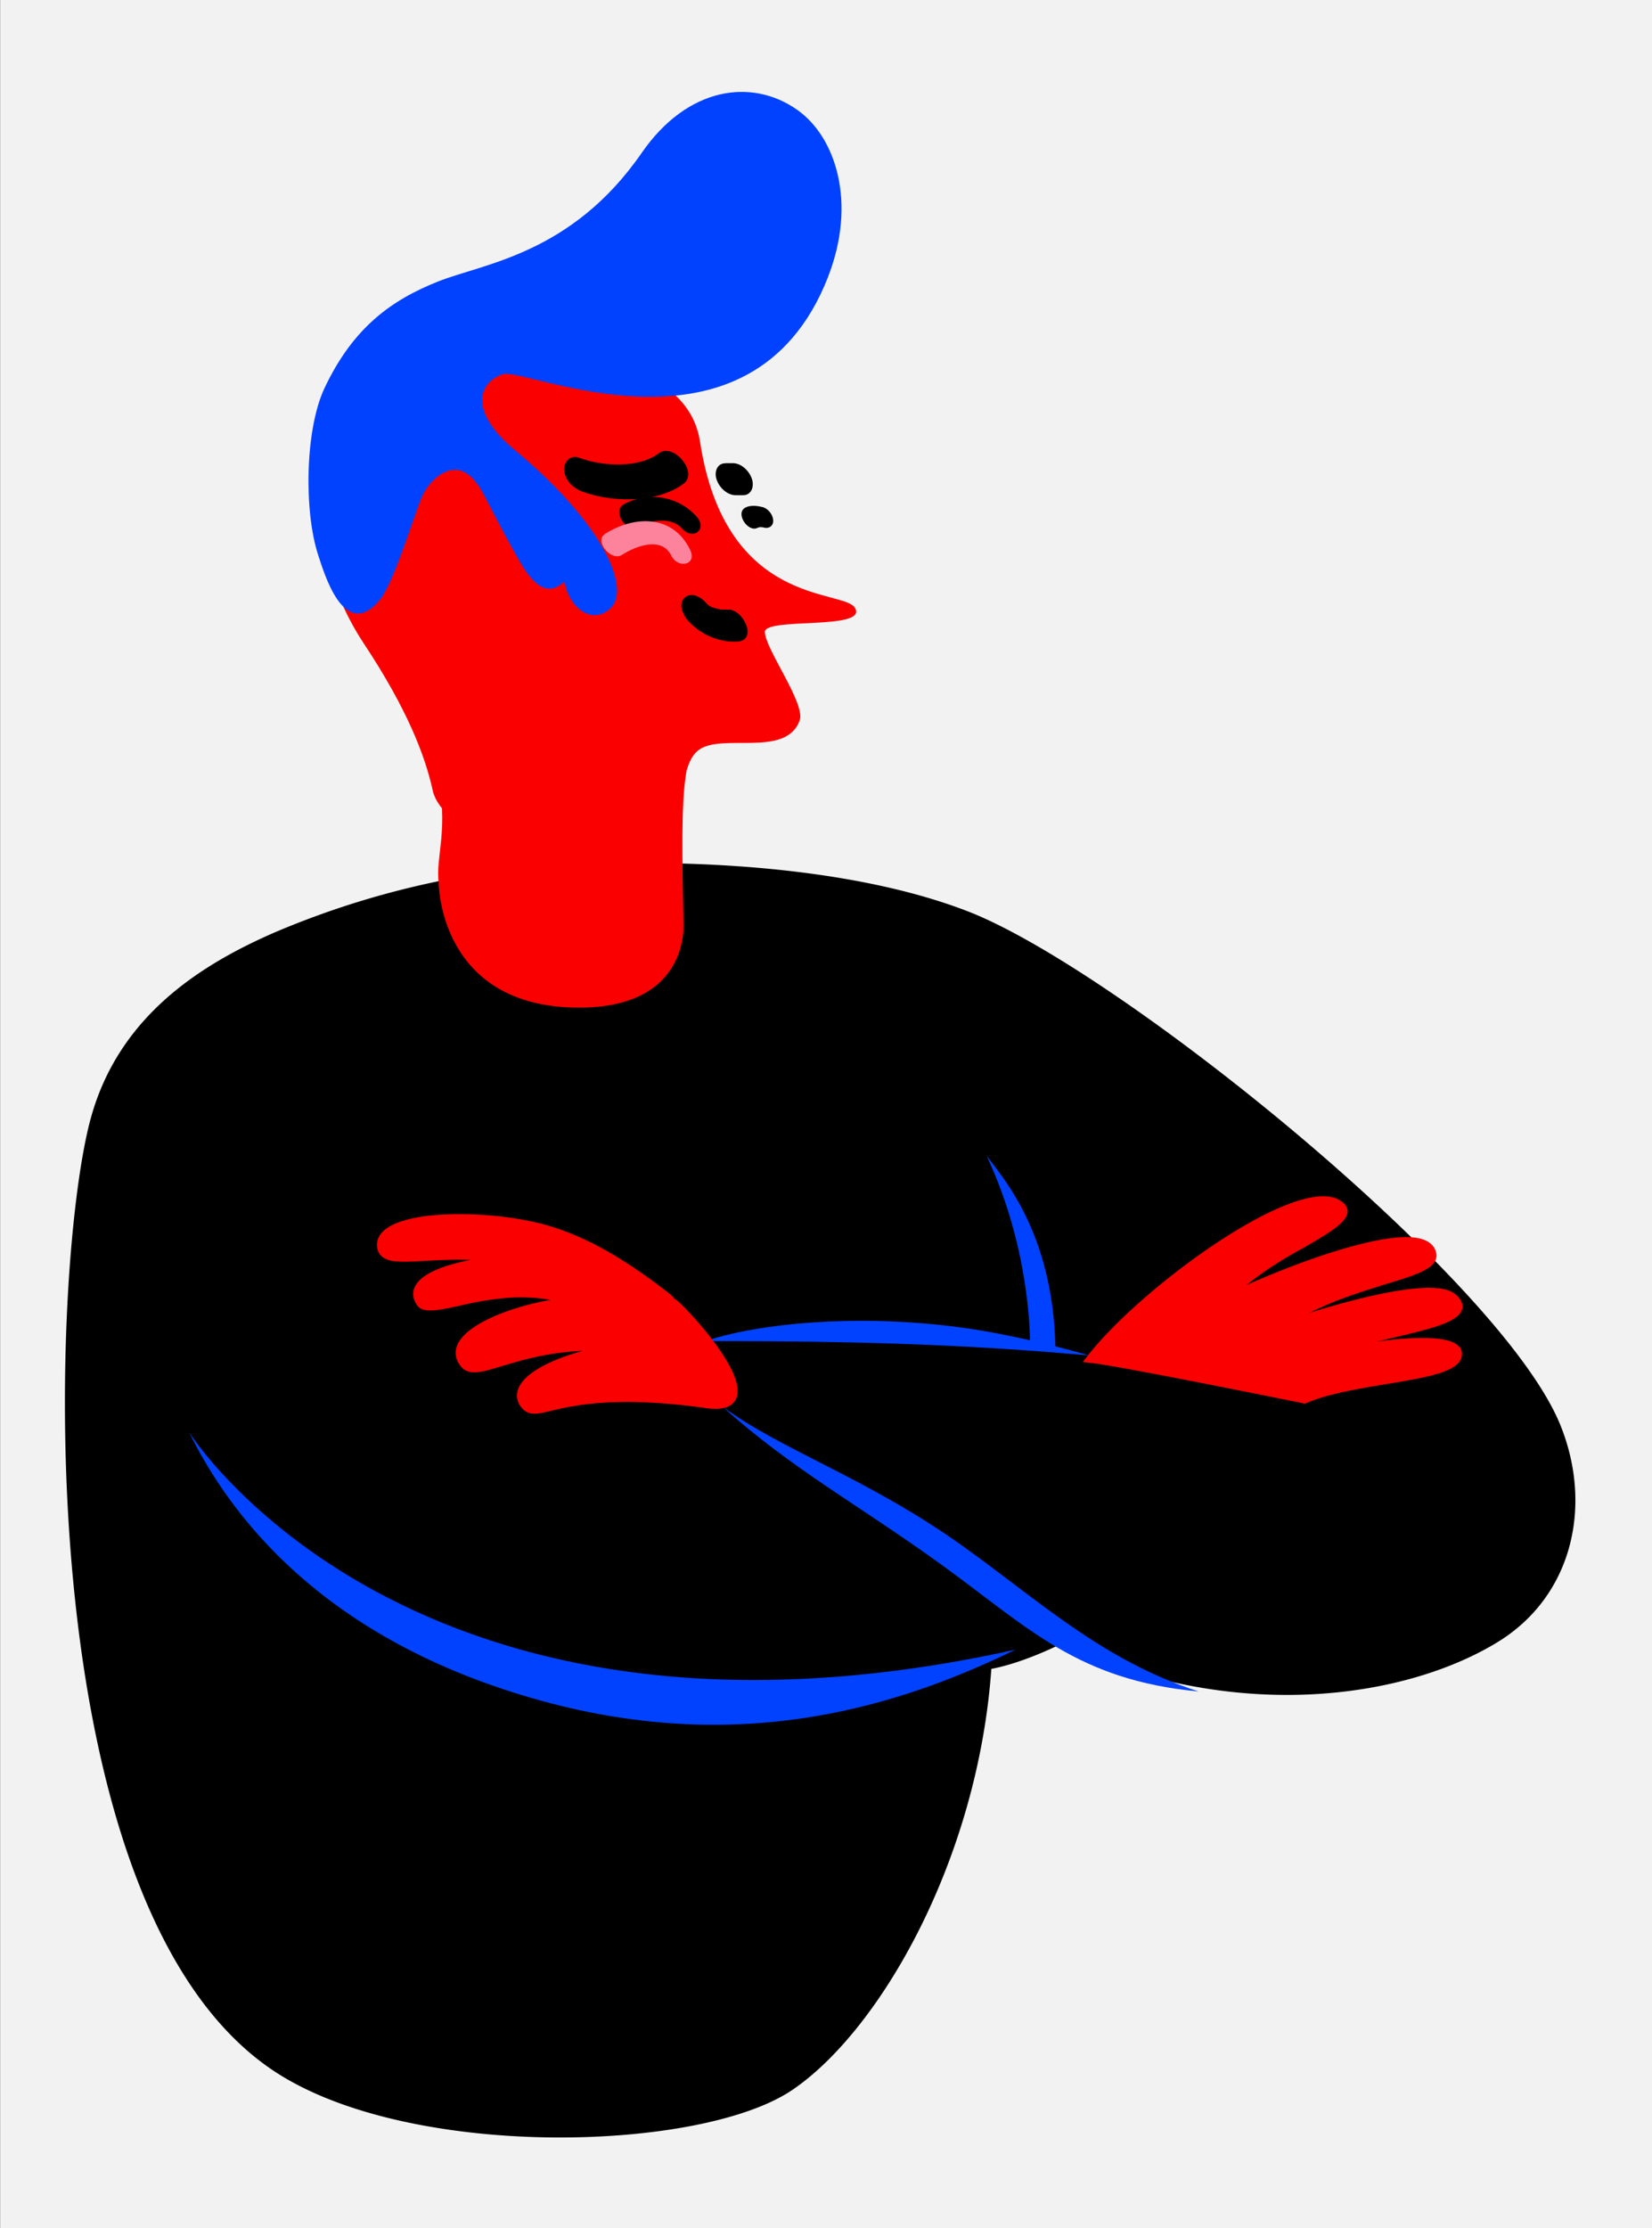
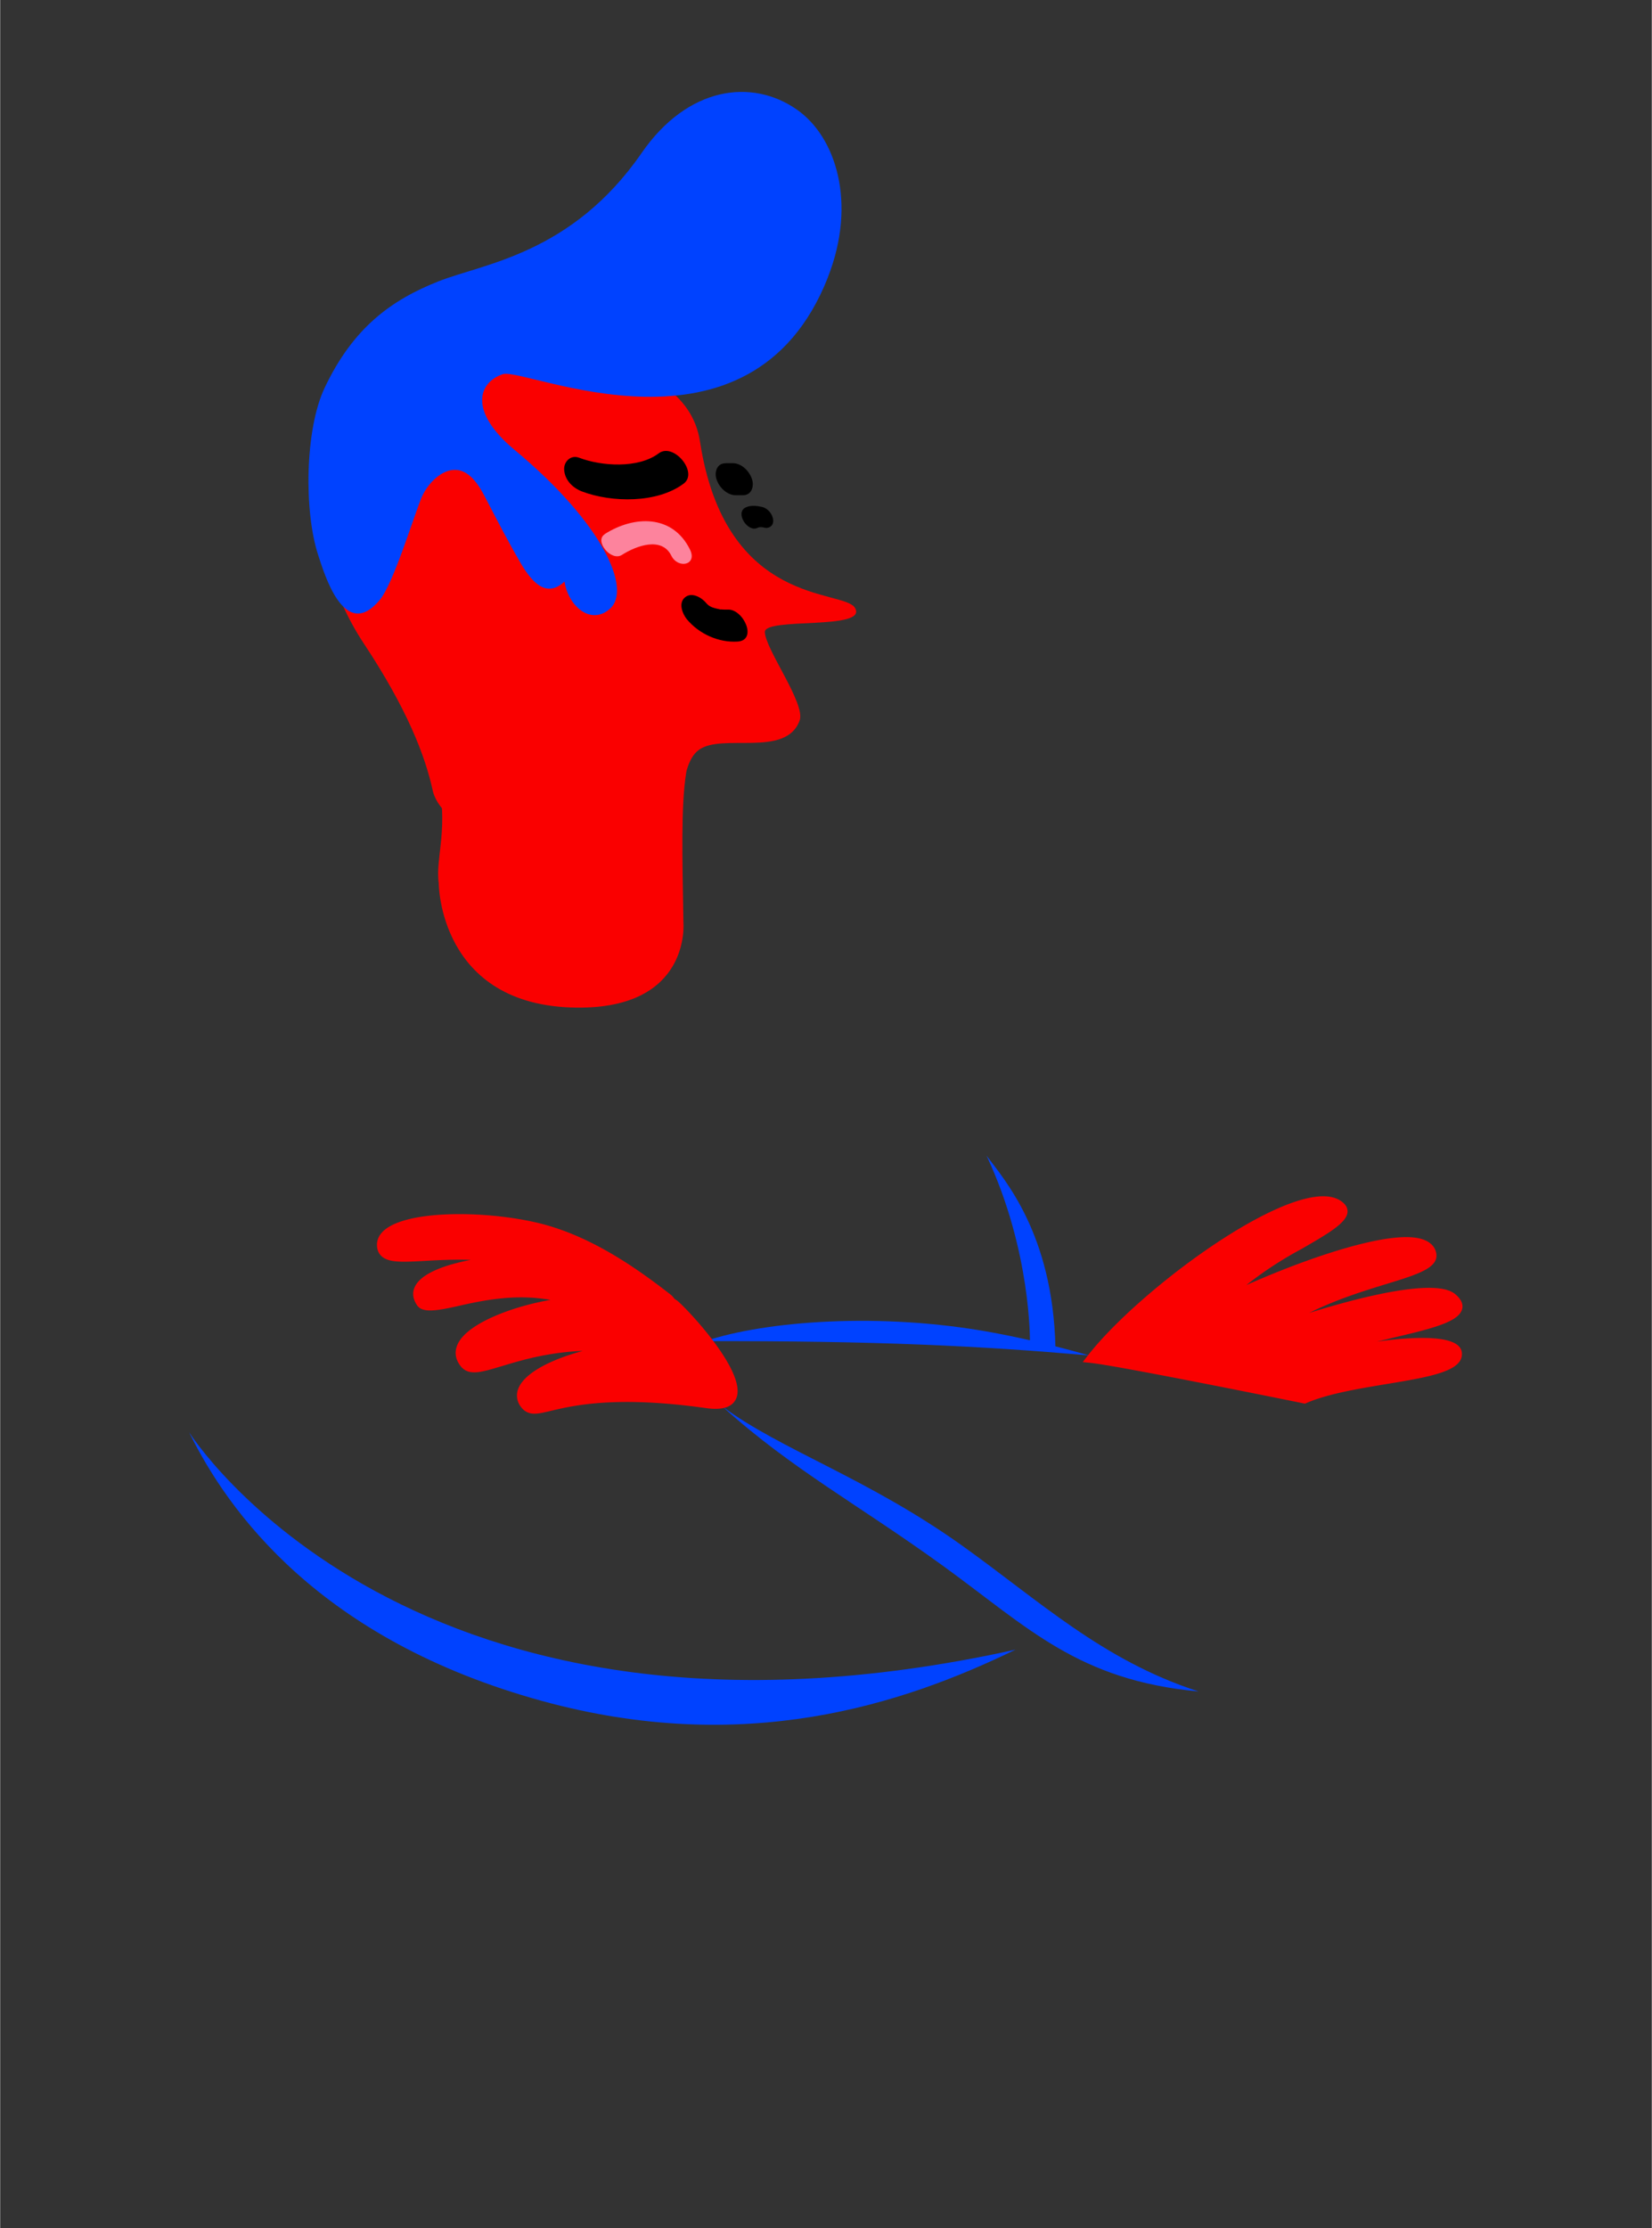
<svg xmlns="http://www.w3.org/2000/svg" xmlns:ns1="http://design.blush" viewBox="156.8 72.7 258.3 348.3" overflow="visible" width="239.2" height="322.47">
  <rect x="156.8" y="72.7" width="258.3" height="348.3" fill="#333333" stroke="none" />
-   <rect id="Blush Background Color" fill="#f2f2f2" x="156.8" y="72.7" width="258.34" height="348.27" />
  <g id="Master/Character/Red Torso" stroke="none" stroke-width="1" fill="none" fill-rule="evenodd" ns1:i="0">
    <g id="Red Upper" transform="matrix(1.5 0 0 1.5 -107 9)" ns1:width="691.5" ns1:height="691.5" ns1:component="Red Upper" ns1:i="0">
      <g id="Red Upper/Arms Crossed Black" stroke="none" stroke-width="1" fill="none" fill-rule="evenodd" ns1:i="0.0.0">
        <g id="Group-23" transform="translate(174 116)" ns1:i="0.0.0.0">
          <g id="Group-3" transform="translate(0 9.4)" fill="#000" ns1:i="0.0.0.0.0">
-             <path d="M96.05 10.65c16.19 4.4 59.21 32.2 67 46.75 4.26 7.96 3.18 17.57-4.08 23.17-8.79 6.77-26.17 11.5-45.33 5 0 0-3.58 2.33-6.92 3.33.67 20.08-7.68 38.78-16.08 45.83-8.75 7.34-38.12 11.34-53.26 4-28-13.56-32.62-80.4-30.08-96.83 1.72-11.11 9.8-17.41 17.2-21.58a90.03 90.03 0 0 1 22.64-8.79c13.07-2.91 34.24-4.87 48.91-.88Z" id="Fill-1" transform="rotate(6 86.1 75.5)" ns1:i="0.0.0.0.0.0" />
-           </g>
+             </g>
          <path d="M103.68 47.33c2.02 2.2 7.71 7.31 9.23 19.1-.97.1-1.73 0-2.7-.24 0 0-.83-9.44-6.53-18.86" id="Fill-4" fill="#0042FF" transform="rotate(6 108.3 56.9)" ns1:i="0.0.0.0.1" />
          <path d="M105.08 64.3c-11.7-.9-23.53 1.27-29.6 4.03 17.77-1.9 28.4-2.5 39.94-2.7 0 0-4.72-.9-10.34-1.33" id="Fill-6" fill="#0042FF" transform="rotate(6 95.5 66.2)" ns1:i="0.0.0.0.2" />
          <path d="M108.12 93.76c-61.38 20.49-88.1-13.51-88.1-13.51 4.88 7.75 15.76 20.08 39.5 24 21.55 3.55 37.38-3.5 48.6-10.5" id="Fill-8" fill="#0042FF" transform="rotate(6 64 92.7)" ns1:i="0.0.0.0.3" />
          <path d="M75.8 75.75c6.47 3.82 15.8 5.82 26.29 11.76 8.54 4.83 15.85 10.4 26.13 12.55-12.6.15-18.3-4.71-27.78-10.18-9.31-5.37-16.92-8.47-24.65-14.13" id="Fill-10" fill="#0042FF" transform="rotate(6 102 88)" ns1:i="0.0.0.0.4" />
          <path d="M40.84 56.84c1.52-2.02 7-2.92 11.75-2.92 1.4 0 2.73.07 4 .22 5.62.65 10.85 3.54 14.77 5.98.18.1.35.25.52.44l.27.14c.8.47 8.01 6.53 7.23 9.44-.27.99-1.27 1.46-3.04 1.4-9.46-.34-13.8 1.18-16.02 1.96-.86.3-1.42.5-1.94.5a1.6 1.6 0 0 1-1.18-.5 1.92 1.92 0 0 1-.54-1.94c.43-1.57 2.77-3.25 6.28-4.61-3.65.54-6.29 1.65-8.2 2.45-1.34.56-2.3.97-3.08.97a1.6 1.6 0 0 1-1.17-.45c-.72-.71-.91-1.55-.55-2.44.95-2.33 5.64-4.5 9.09-5.46-.41-.03-.83-.04-1.25-.04-3.27 0-6.2.98-8.32 1.7-2.16.73-3.56 1.1-4.2.36-.65-.76-.6-1.45-.44-1.9.54-1.54 3.08-2.66 5.5-3.4-1.82.13-3.41.39-4.77.61-1.24.2-2.23.36-3.01.36-.44 0-1.7 0-2.04-1.17-.17-.6-.05-1.18.34-1.7" id="Fill-12" fill="#FA0000" transform="rotate(6 60 64)" ns1:i="0.0.0.0.5" />
          <path d="M115.98 69.85c4.35-7.04 17.45-19.17 23.2-19.17.74 0 1.35.2 1.81.6.28.24.41.55.4.88-.06 1.12-1.86 2.42-4.35 4.23a39.2 39.2 0 0 0-5.35 4.36c6.16-3.54 13.27-6.76 16.83-6.76 1.66 0 2.27.7 2.48 1.27.58 1.56-1.57 2.48-4.82 3.86-2.2.94-4.98 2.12-7.67 3.83 4.44-1.92 10-3.96 13.1-3.96.85 0 1.47.15 1.9.46.63.44.9.93.82 1.44-.22 1.35-2.77 2.3-6.92 3.74l-1.56.55c2.56-.63 4.68-.96 6.2-.96 1.63 0 2.54.39 2.72 1.15.44 1.93-3.02 2.88-7.4 4.09-2.83.78-6.02 1.65-8.17 2.86l-.15.08-.17-.02c-.2-.02-19.42-1.87-22.46-1.87h-.85l.41-.66Z" id="Fill-14" fill="#FA0000" transform="rotate(6 135.2 61.5)" ns1:i="0.0.0.0.6" />
          <g id="Group-18" transform="translate(47 .4)" fill="#FA0000" ns1:i="0.0.0.0.7">
            <path d="M26.1 22.22c-.11-6.86-.26-12.14.28-15.56.15-.93-2.53-5.72-12.2-6C2.86.33-.07 4.6.37 6.5c1.38 5.84-.16 8.85.22 11.6 0 0 0 12.82 14.38 12.97 11.96.13 11.13-8.86 11.13-8.86" id="Fill-16" ns1:i="0.0.0.0.7.0" />
          </g>
          <path d="M52.85 3.44a24.7 24.7 0 0 1 5.66-1.17c8.66-.3 12.2 2.66 12.53 3.26.5.9.3 1.9-.33 2.64-.66.78-5.1 3.07-10.82 2.77-5.45-.3-9.83-1.63-10.54-3.67-.8-2.3 1.74-3.16 3.5-3.83" id="Fill-19" fill="#FA0000" ns1:i="0.0.0.0.8" />
          <path d="M59.15 5.22c1.01-.1 2.56-.17 3.36.5.95.82.66 1.62-.54 1.93-.93.24-3.22.26-3.97-.32-1.15-.88-.05-2.02 1.15-2.1" id="Fill-21" fill="#FFC5EB" ns1:i="0.0.0.0.9" />
        </g>
        <path d="M237 113.73c1.25-1.77 6.24-10.13 2.51-11.44-4.06-1.42-3.35 9.95-2.5 11.44" id="Fill-78" fill="#FA0000" ns1:i="0.0.0.1" />
        <path d="M229.84 112.9c-.17-2.99-1.66-13.2-4.57-13.78-6.26-1.25 1.83 13.11 4.57 13.77" id="Fill-80" fill="#FA0000" ns1:i="0.0.0.2" />
      </g>
    </g>
    <g id="Red Head" transform="matrix(1.5 0 0 1.5 187 114)" ns1:width="105" ns1:height="109.5" ns1:component="Red Head" ns1:i=".1">
      <g id="Red Head/Long Combed Hair 2 Blue" stroke="none" stroke-width="1" fill="none" fill-rule="evenodd" ns1:i="0.1.0">
        <path d="M50.96 55.25c.3-2.29.73-3.85 1.7-4.6 2.4-1.86 9.15.84 10.56-3.11.63-1.75-3.56-7.39-3.63-9.2-.05-1.59 10.78-.16 9.4-2.52-1.16-2-13.5 0-16.16-17.33-.74-4.83-5.18-8.23-16.5-10.17-3.53-.6-12-1.43-18.4 2.76-5.77 3.78-7.3 17.63-.15 28.45 4.5 6.79 6.4 11.68 7.2 15.39.16.7 1.68 5.62 13.43 5.62 12.26 0 12.49-4.8 12.55-5.3" id="Fill-41" fill="#FA0000" ns1:i="0.1.0.0" />
        <g id="Group-6" transform="translate(12 -19)" fill="#0042FF" ns1:i="0.1.0.1">
          <g id="Group-5" transform="translate(0 .4)" ns1:i="0.1.0.1.0">
            <path d="M54.16 19.97c3.06-7.78.82-14.64-3.2-17.46C46.27-.8 39.55.06 34.75 7c-7.3 10.56-16.52 11.53-21.2 13.39-4.92 1.95-8.89 4.83-11.86 11.1-2.05 4.33-2.17 12.87-.66 17.45.6 1.8 2.7 9.1 6.42 4.64 1.41-1.7 3.5-8.6 4.34-10.64.77-1.85 2.95-3.82 4.83-2.45.98.71 1.56 1.91 2.11 2.97 1.07 2.06 2.15 4.14 3.32 6.15 1.08 1.86 2.64 3.95 4.65 2.06.41 2.6 2.77 4.61 4.76 2.82 2.26-2.04-.76-8.9-9.95-16.53-4.83-4.02-3.8-7.04-1.24-7.9 2.3-.76 25.84 10.4 33.9-10.1" id="Fill-3" ns1:i="0.1.0.1.0.0" />
          </g>
        </g>
      </g>
    </g>
    <g id="Red Expression" transform="matrix(1.5 0 0 1.5 223 125)" ns1:width="120" ns1:height="115.5" ns1:component="Red Expression" ns1:i=".2">
      <g id="Red Expression/Smile" stroke="none" stroke-width="1" fill="none" fill-rule="evenodd" ns1:i="0.2.0">
        <g id="Group-58" transform="translate(14 12)" ns1:i="0.2.0.0">
          <path d="M13.14 3.52c-2.76 2.08-7.52 2-10.61.83C1.58 3.99.76 3.2.67 2.13.59 1.28 1.32.5 2.22.83c2.32.89 6.17 1.15 8.3-.45 1.55-1.17 4.15 1.98 2.62 3.14" id="Fill-46" fill="#000" ns1:i="0.2.0.0.0" />
          <path d="M21.51 8.11c-.3-.06-.48-.07-.71.04-1 .48-2.36-1.6-1.2-2.14.52-.25 1.19-.17 1.72-.04.59.13 1.09.76 1.14 1.35.05.58-.4.93-.95.8" id="Fill-48" fill="#000" ns1:i="0.2.0.0.1" />
          <path d="M17.5 1.4h.74c.93 0 1.75.84 2.01 1.67.24.74-.03 1.67-.94 1.67h-.75c-.92 0-1.75-.83-2.01-1.67-.24-.73.03-1.66.94-1.66" id="Fill-50" fill="#000" ns1:i="0.2.0.0.2" />
-           <path d="M12.96 8.22c-1.19-1.3-3.31-.86-4.71-.13-1.1.57-2.63-1.75-1.35-2.41a6.19 6.19 0 0 1 7.57 1.28c1.17 1.3-.35 2.54-1.5 1.26" id="Fill-52" fill="#000" ns1:i="0.2.0.0.3" />
          <path d="M4.88 8.8c3.07-1.96 7.08-2.08 8.9 1.59.81 1.65-1.25 2.05-1.94.65-.99-2.01-3.65-1.04-5.15-.08-1.13.72-2.9-1.45-1.8-2.15" id="Fill-54" fill="#FD839D" ns1:i="0.2.0.0.4" />
          <path d="M15.48 15.98c.15.18.27.27.48.38.17.09.52.19.9.26.46.1-.27-.02.15.02l.33.02h.35c1.64-.12 3.18 3.18 1.07 3.33-2 .13-4.03-.8-5.3-2.32-.47-.58-.9-1.7-.2-2.28.7-.6 1.74.01 2.22.59" id="Fill-56" fill="#000" ns1:i="0.2.0.0.5" />
        </g>
      </g>
    </g>
    <g id="Glasses" transform="matrix(1.5 0 0 1.5 214 120)" fill="#000" ns1:width="88.5" ns1:height="66" ns1:component="Glasses" ns1:i=".3">
      <g id="Glasses/None" stroke="none" stroke-width="1" fill="none" fill-rule="evenodd" fill-opacity="0" ns1:i="0.3.0" />
    </g>
    <g id="Accesories" transform="matrix(1.5 0 0 1.5 51 -15)" fill="#000" ns1:width="349.5" ns1:height="214.5" ns1:component="Accesories" ns1:i=".4">
      <g id="Accesories/None" stroke="none" stroke-width="1" fill="none" fill-rule="evenodd" fill-opacity="0" ns1:i="0.4.0" />
    </g>
  </g>
</svg>